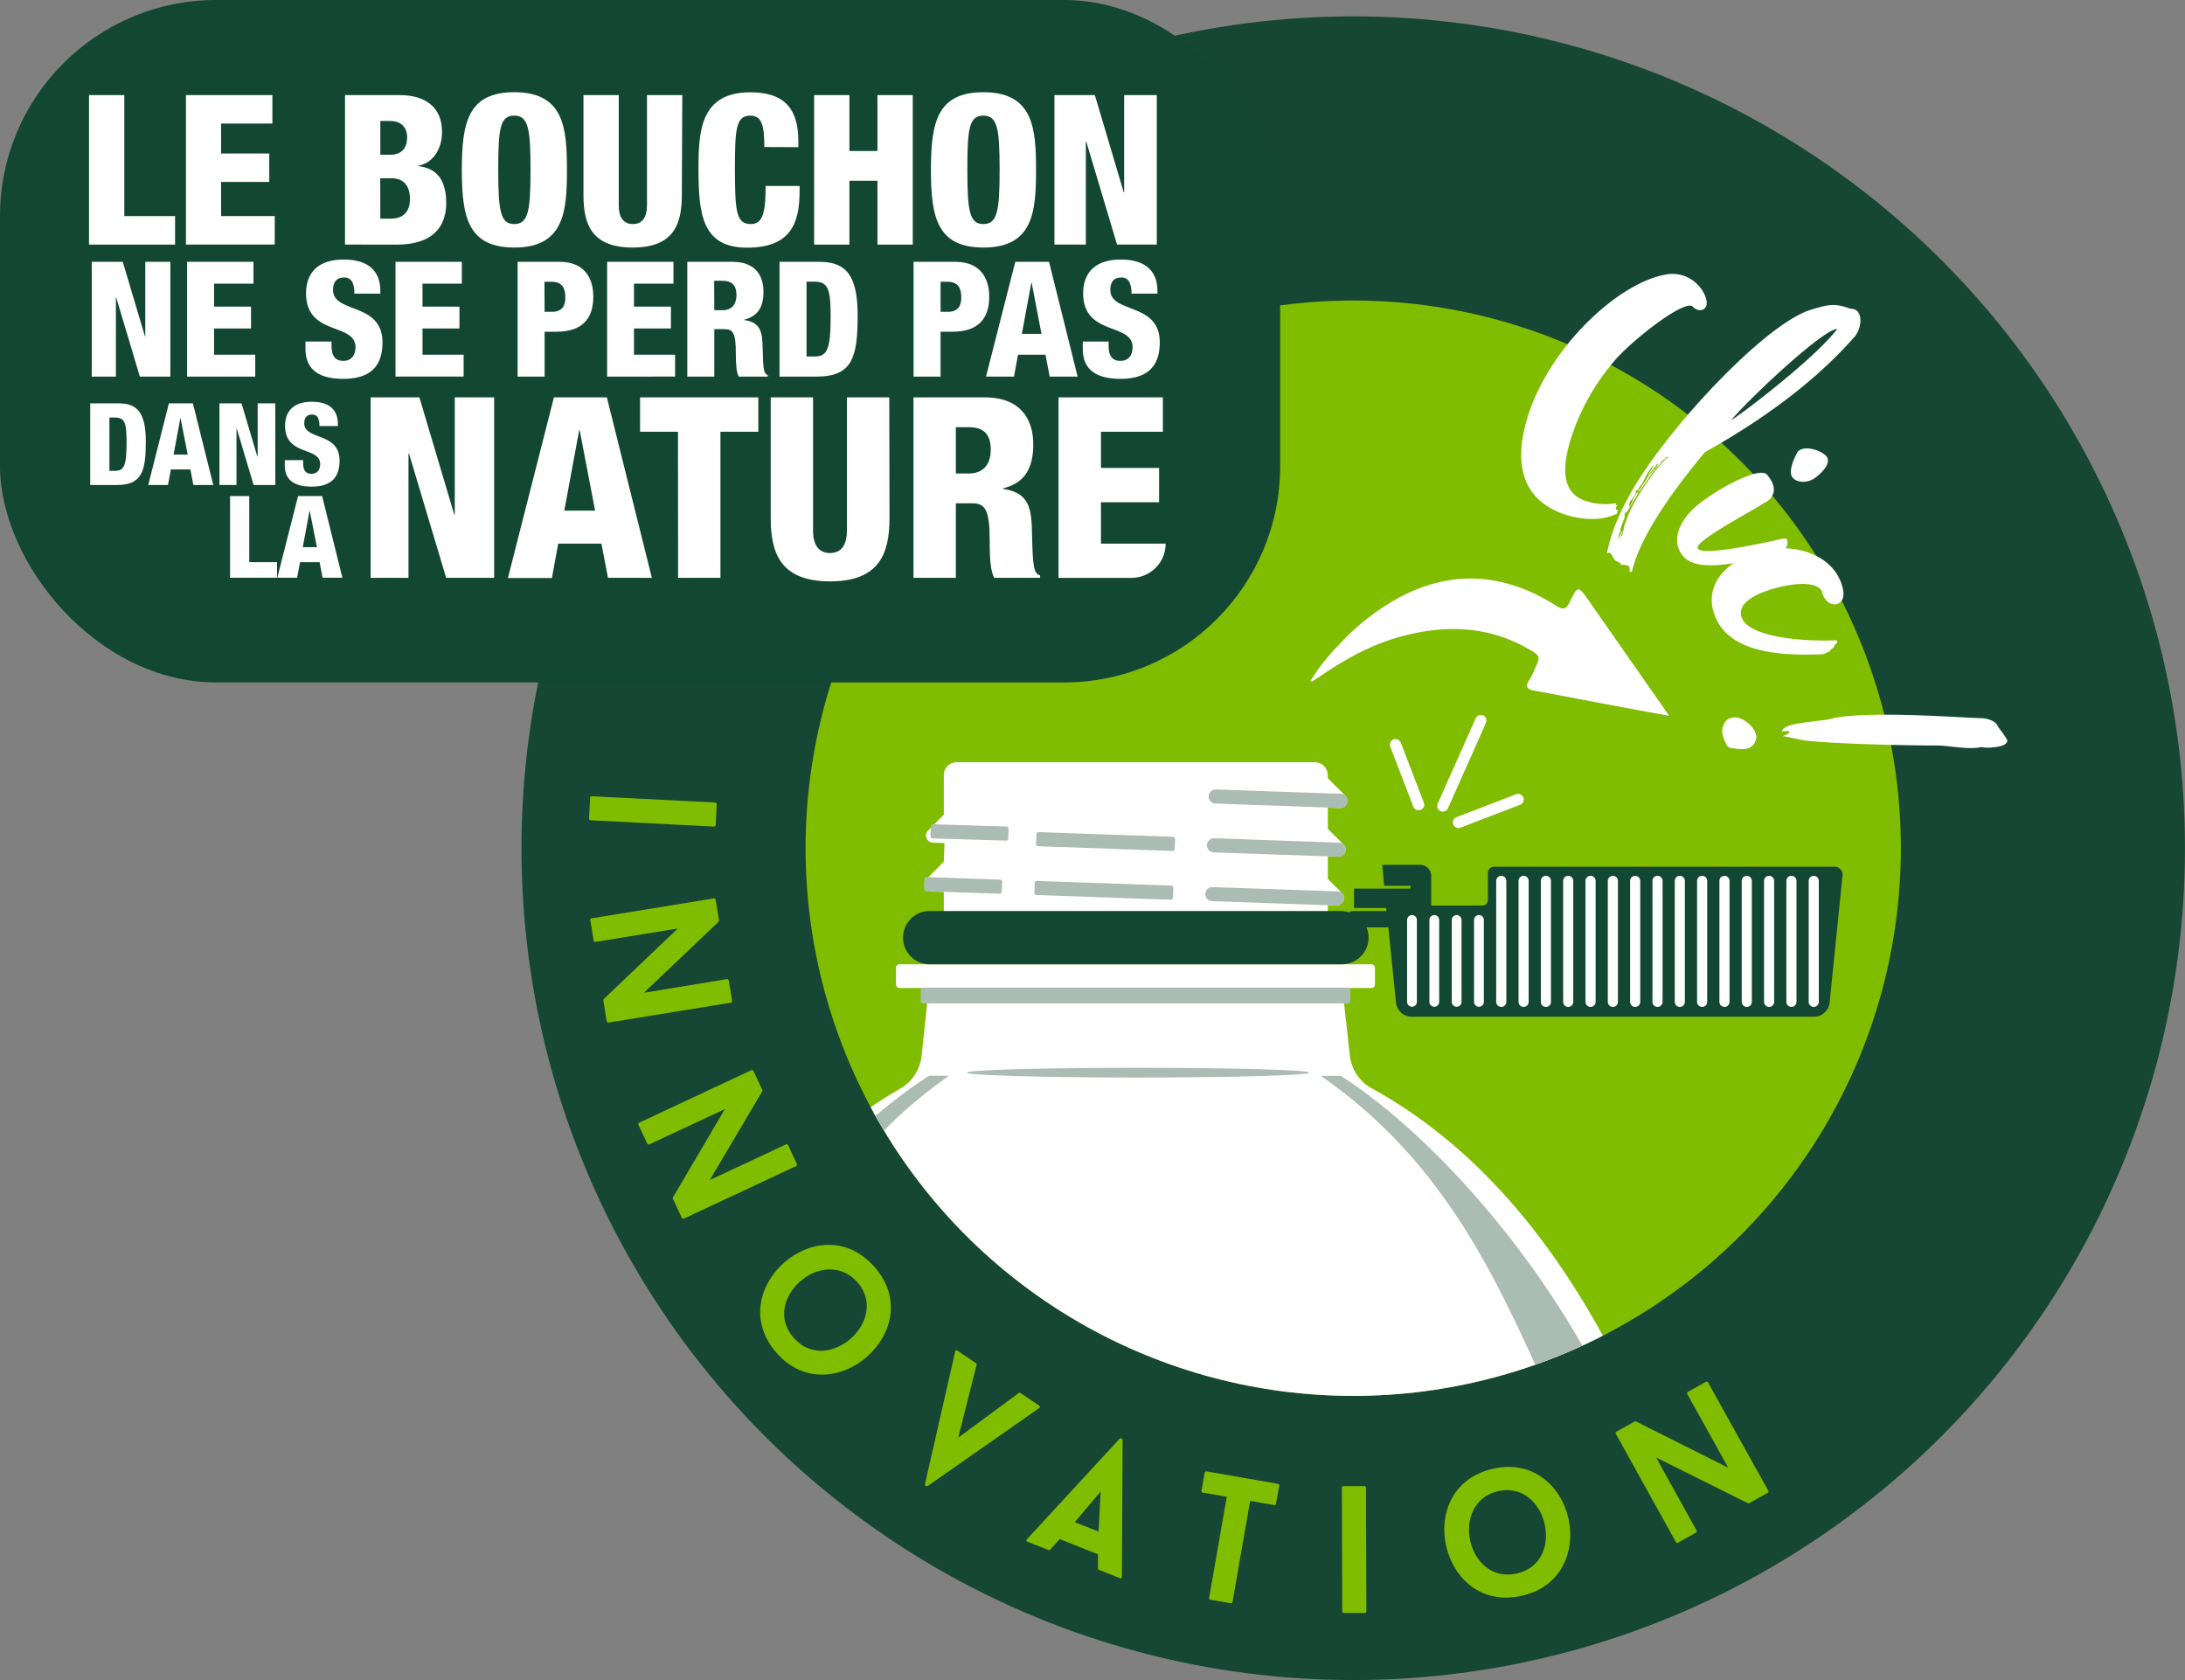
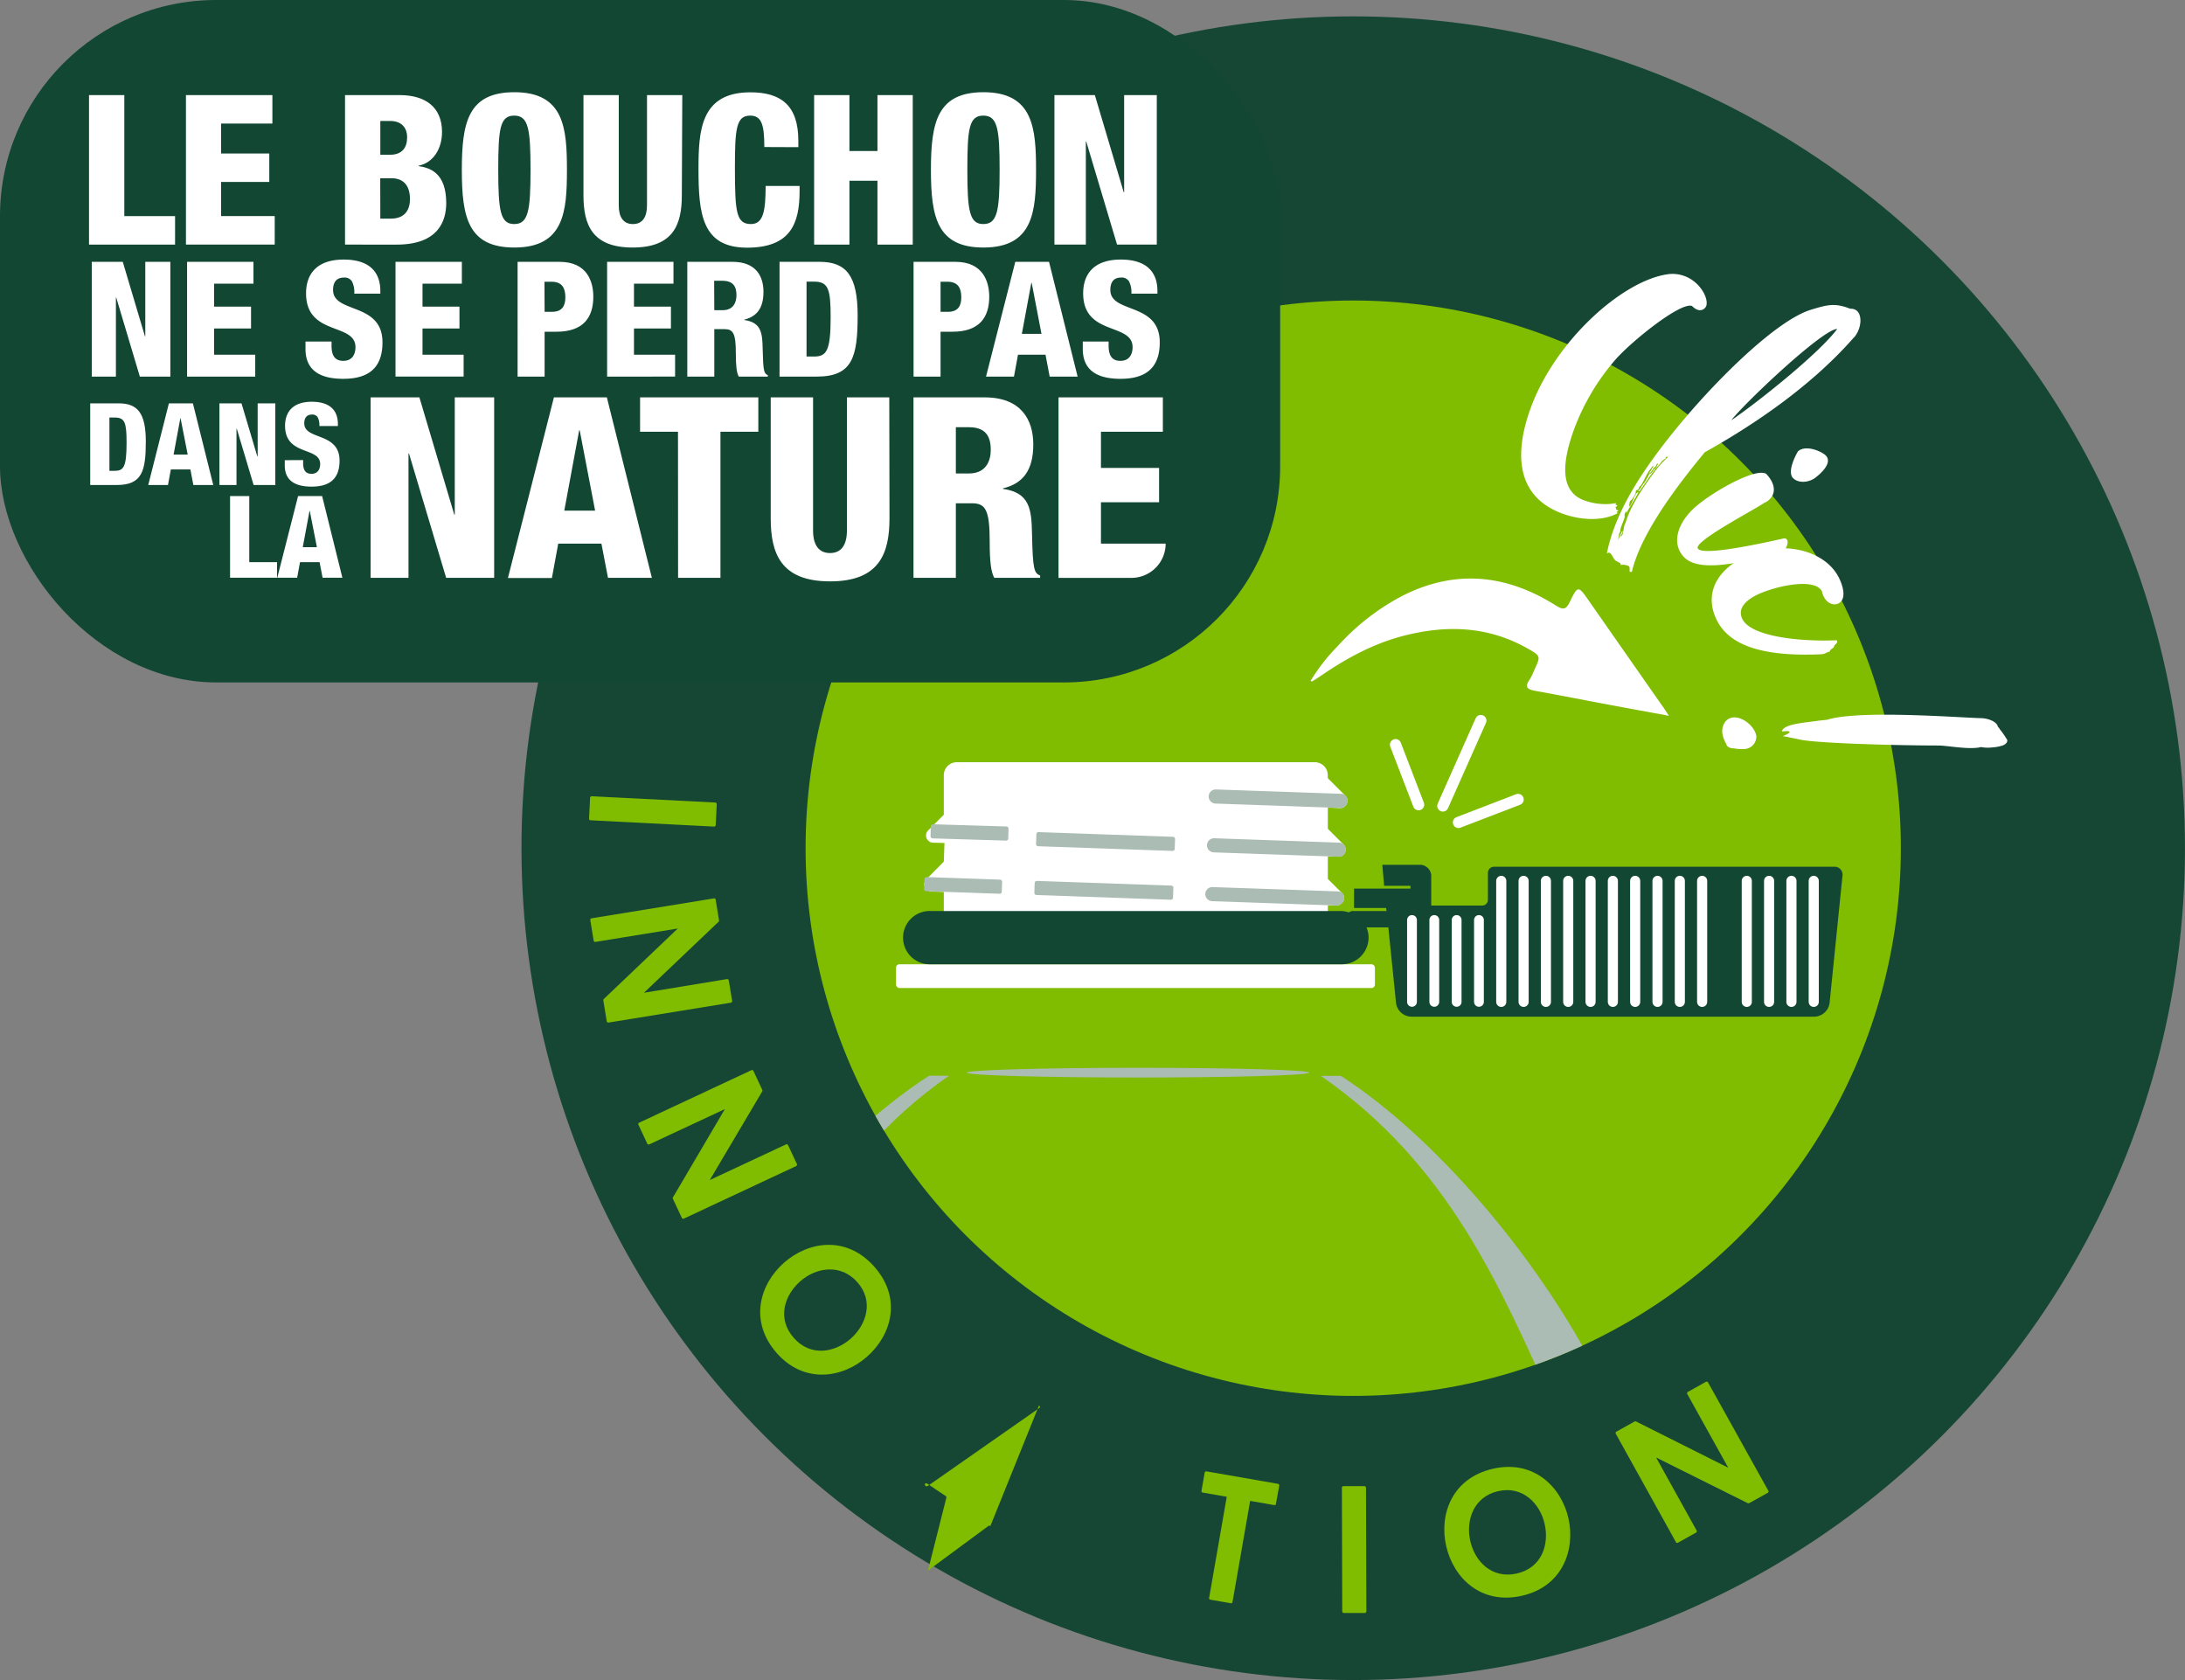
<svg xmlns="http://www.w3.org/2000/svg" viewBox="0 0 619.03 475.92">
  <rect x="0" y="0" width="619.03" height="475.92" fill="#808080" stroke="none" />
  <defs>
    <clipPath id="b7b66369-a346-411d-8f2d-ef1383251015">
      <circle cx="383.38" cy="240.28" r="155.15" style="fill:none" />
    </clipPath>
  </defs>
  <g id="a52d1f05-a530-4c46-b4d1-d8b979a0ea96" data-name="Calque 2">
    <g id="af87e7e5-16df-4b49-aded-3c96628df94f" data-name="bouchon deviss clic">
      <circle cx="383.38" cy="240.28" r="235.64" style="fill:#154734" />
      <circle cx="383.38" cy="240.28" r="155.15" style="fill:#80bc00" />
      <rect width="362.68" height="193.32" rx="61.26" style="fill:#124734" />
      <g style="clip-path:url(#b7b66369-a346-411d-8f2d-ef1383251015)">
        <path d="M377.81,242.64c1.93.06,2.17.13,2.95-.65a2,2,0,0,0-.14-2.78l-4.43-4.43v-6l2.14.08c1.65.08,2.06.17,2.84-.61a2,2,0,0,0,0-2.82l-5-5v-.86a3.67,3.67,0,0,0-3.66-3.65H271.05a3.67,3.67,0,0,0-3.66,3.65v11.23l-4.45,4.46a2,2,0,0,0,0,2.83c.77.77,1.33.61,2.73.66l1.91.06-.19,5.28L262.51,249a2.09,2.09,0,0,0-.11,2.9c.78.78,1.74.65,2.93.7l2.06.07v6.43a3.67,3.67,0,0,0,3.66,3.66H372.53a3.67,3.67,0,0,0,3.66-3.66v-2.64l1.44.06c1.2,0,1.74.09,2.47-.64l.17-.17a1.89,1.89,0,0,0,0-2.66l-4.08-4.08v-6.34Z" style="fill:#fff" />
        <path d="M472.82,202.77c-6.39-1.18-12-2.2-17.59-3.25-6.68-1.25-13.35-2.57-20.05-3.77-2.18-.39-3.51-.89-1.77-3.31a16.79,16.79,0,0,0,1.29-2.7c1.81-3.84,1.85-3.92-2-6.08-11.26-6.36-23.13-6.68-35.35-3.47-8.46,2.23-16,6.36-23.14,11.26-.82.56-1.67,1.08-2.51,1.61,0,0-.14-.05-.42-.17a54.56,54.56,0,0,1,7.79-9.95,65.86,65.86,0,0,1,17.94-14c15.07-7.76,29.61-6.31,43.66,2.51,2.05,1.29,2.92,1.43,4.07-.95,2.27-4.69,2.41-4.61,5.36-.37q10.29,14.75,20.59,29.47C471.29,200.4,471.81,201.23,472.82,202.77Z" style="fill:#fff" />
        <rect x="293.56" y="236.39" width="39.31" height="4" rx="0.56" transform="translate(8.51 -10.79) rotate(2)" style="fill:#aabcb3" />
        <path d="M379.17,242.69l-35.29-1.23a2,2,0,0,1-1.93-2.07h0a2,2,0,0,1,2.07-1.93l35.29,1.24a2,2,0,0,1,2,2.06h0A2.05,2.05,0,0,1,379.17,242.69Z" style="fill:#aabcb3" />
        <path d="M379.65,228.87l-35.29-1.24a2,2,0,0,1-1.93-2.06h0a2,2,0,0,1,2.07-1.93L380,224.87a1.88,1.88,0,0,1,1.78,2.06h0A2,2,0,0,1,379.65,228.87Z" style="fill:#aabcb3" />
        <rect x="262.34" y="235" width="22.01" height="4" rx="0.56" transform="matrix(1, 0.03, -0.03, 1, 8.44, -9.39)" style="fill:#aabcb3" />
        <rect x="293.08" y="250.21" width="39.31" height="4" rx="0.56" transform="translate(8.99 -10.76) rotate(2)" style="fill:#aabcb3" />
        <path d="M378.51,256.51l-35.11-1.23a2,2,0,0,1-1.93-2.07h0a2,2,0,0,1,2.06-1.92l35.63,1.23a1.82,1.82,0,0,1,1.66,2.08h0A2.22,2.22,0,0,1,378.51,256.51Z" style="fill:#aabcb3" />
        <rect x="261.86" y="248.82" width="22.01" height="4" rx="0.56" transform="translate(8.92 -9.37) rotate(2)" style="fill:#aabcb3" />
        <rect x="253.85" y="273.16" width="135.68" height="6.72" rx="0.94" style="fill:#fff" />
-         <rect x="260.85" y="279.78" width="121.72" height="4.5" rx="0.63" style="fill:#aabcb3" />
-         <path d="M463.76,397.82c-18-39.87-42.39-71.52-75.12-89.51a12.14,12.14,0,0,1-6.21-9.27l-1.64-14.79H262.68l-1.58,14.82a12.32,12.32,0,0,1-6.09,9.34c-31.78,18.36-57.73,50.64-75.19,89.41Z" style="fill:#fff" />
        <ellipse cx="322.42" cy="303.86" rx="48.5" ry="1.38" style="fill:#aabcb3" />
        <path d="M206.27,397.86c15-33.42,26.48-68.12,62.62-93.14h-5.67c-28.32,18.21-60.28,56.51-76.68,92.93Z" style="fill:#aabcb3" />
        <path d="M440,397.76c-15.05-33.42-29.68-68-65.82-93h5.68c28.32,18.21,60.44,56.52,76.83,92.94Z" style="fill:#aabcb3" />
        <line x1="395.37" y1="210.95" x2="401.9" y2="227.95" style="fill:none;stroke:#fff;stroke-linecap:round;stroke-miterlimit:10;stroke-width:3.192px" />
        <line x1="413.2" y1="232.97" x2="430.09" y2="226.48" style="fill:none;stroke:#fff;stroke-linecap:round;stroke-miterlimit:10;stroke-width:3.192px" />
        <line x1="408.77" y1="228.31" x2="419.53" y2="204.12" style="fill:none;stroke:#fff;stroke-linecap:round;stroke-miterlimit:10;stroke-width:3.192px" />
      </g>
      <path d="M202.68,227.34a.47.47,0,0,1,.38.53l-.29,5.8a.48.48,0,0,1-.44.49l-35.06-1.79a.47.47,0,0,1-.39-.53l.3-5.79a.46.46,0,0,1,.43-.49Z" style="fill:#80bc00" />
      <path d="M172.36,289.68a.47.47,0,0,1-.48-.44l-.94-5.78c0-.1,0-.36.08-.43l21-20-23.36,3.8a.46.46,0,0,1-.48-.39l-.94-5.78a.42.42,0,0,1,.33-.52l34.71-5.65a.43.43,0,0,1,.48.39l.95,5.83c0,.1,0,.31-.1.38l-21.17,20.14L206,277.35c.2,0,.43.13.48.44l.93,5.67a.48.48,0,0,1-.33.58Z" style="fill:#80bc00" />
      <path d="M193.72,345.22a.48.48,0,0,1-.59-.3l-2.48-5.3c-.05-.09-.11-.34,0-.43l14.71-25-21.43,10a.45.45,0,0,1-.57-.25l-2.48-5.3a.42.42,0,0,1,.17-.59l31.85-14.9a.43.43,0,0,1,.57.25l2.5,5.35a.45.45,0,0,1,0,.39l-14.88,25.14,21.62-10.11a.46.46,0,0,1,.59.29l2.44,5.21a.48.48,0,0,1-.15.64Z" style="fill:#80bc00" />
      <path d="M245.6,384.36c-6.9,6.07-17.81,7.74-25.57-1.09-7.9-9-4.79-19.52,2.11-25.59s17.71-7.77,25.61,1.21S252.51,378.3,245.6,384.36ZM241,379.23c4.51-4,6.62-10.67,1.9-16S231.19,359,226.68,363s-6.58,10.57-1.79,16S236.48,383.16,241,379.23Z" style="fill:#80bc00" />
-       <path d="M294.36,398.15c.34.23.37.56.07.72L262.76,421a.53.53,0,0,1-.73-.48l8.58-37.65c0-.34.36-.44.65-.24l5.2,3.49a.48.48,0,0,1,.24.47l-5.22,20.67,17.16-12.66a.46.46,0,0,1,.52.05Z" style="fill:#80bc00" />
-       <path d="M311.06,440.29,300.21,436l-2.68,3a.46.46,0,0,1-.52.07l-5.88-2.31c-.38-.15-.48-.47-.22-.7l26.28-28.49a.53.53,0,0,1,.86.34l-.2,38.76c0,.34-.26.51-.59.38l-5.92-2.34a.43.43,0,0,1-.29-.39Zm-6.57-9.09,6.73,2.65.61-11.35Z" style="fill:#80bc00" />
+       <path d="M294.36,398.15c.34.23.37.56.07.72L262.76,421a.53.53,0,0,1-.73-.48c0-.34.36-.44.65-.24l5.2,3.49a.48.48,0,0,1,.24.47l-5.22,20.67,17.16-12.66a.46.46,0,0,1,.52.05Z" style="fill:#80bc00" />
      <path d="M361.47,426.09c0,.2-.26.31-.57.26l-6.72-1.18-5,28.67a.42.42,0,0,1-.53.32l-5.71-1a.42.42,0,0,1-.39-.48l5-28.67-6.73-1.18c-.3-.05-.48-.24-.44-.44l.92-5.26a.47.47,0,0,1,.58-.31L362,420.33a.48.48,0,0,1,.43.5Z" style="fill:#80bc00" />
      <path d="M380.17,421.4a.46.46,0,0,1,.51-.41l5.8,0a.47.47,0,0,1,.52.41l.1,35.11a.49.49,0,0,1-.52.42h-5.8a.47.47,0,0,1-.51-.41Z" style="fill:#80bc00" />
      <path d="M444.36,430.13c2,9-1.74,19.33-13.2,21.92-11.67,2.64-19.42-5.14-21.45-14.1s1.65-19.26,13.32-21.9C434.49,413.47,442.34,421.17,444.36,430.13Zm-6.74,1.62c-1.32-5.85-6.2-10.91-13.16-9.34s-9.24,8.25-7.92,14.1,6.13,10.83,13.19,9.23S438.93,437.56,437.62,431.75Z" style="fill:#80bc00" />
      <path d="M501,422.33a.46.46,0,0,1-.25.6l-5.12,2.84c-.09.05-.33.13-.43.07l-26-12.95,11.48,20.69a.46.46,0,0,1-.2.59L475.41,437a.41.41,0,0,1-.6-.13l-17.06-30.75a.42.42,0,0,1,.21-.58l5.16-2.87c.09,0,.29-.1.39,0l26.11,13.1L478,394.87a.47.47,0,0,1,.25-.61l5-2.79a.46.46,0,0,1,.64.11Z" style="fill:#80bc00" />
      <g id="f1ddd197-b4f3-4a87-bea0-76f26772fa37" data-name="bouchon">
        <path d="M519.73,245.53H423.29a1.75,1.75,0,0,0-1.75,1.75v7.64a1.6,1.6,0,0,1-1.6,1.6H405.48c0-.06,0-.11,0-.17v-7.94a3.22,3.22,0,0,0-2.94-3.42H391.62l.52,5.94h7.47v.79h-16v5.5h9.1l.09.85h-9.67a2.18,2.18,0,0,0-1,.4,7.33,7.33,0,0,0-2-.4H263.67a7.55,7.55,0,1,0,0,15.09H380.18a7.57,7.57,0,0,0,7.55-7.54,7.37,7.37,0,0,0-.59-2.9h6c.07,0,.11-.07.18-.08L395.5,284a4.45,4.45,0,0,0,4.43,4h114a4.45,4.45,0,0,0,4.42-4L522,248A2.23,2.23,0,0,0,519.73,245.53Z" style="fill:#124734" />
        <line x1="400.03" y1="260.61" x2="400.03" y2="283.81" style="fill:none;stroke:#fff;stroke-linecap:round;stroke-linejoin:round;stroke-width:2.776px" />
        <line x1="507.53" y1="249.53" x2="507.53" y2="283.81" style="fill:none;stroke:#fff;stroke-linecap:round;stroke-linejoin:round;stroke-width:2.866px" />
        <line x1="501.2" y1="249.53" x2="501.2" y2="283.81" style="fill:none;stroke:#fff;stroke-linecap:round;stroke-linejoin:round;stroke-width:2.866px" />
        <line x1="494.88" y1="249.53" x2="494.88" y2="283.81" style="fill:none;stroke:#fff;stroke-linecap:round;stroke-linejoin:round;stroke-width:2.866px" />
-         <line x1="488.56" y1="249.53" x2="488.56" y2="283.81" style="fill:none;stroke:#fff;stroke-linecap:round;stroke-linejoin:round;stroke-width:2.866px" />
        <line x1="482.23" y1="249.53" x2="482.23" y2="283.81" style="fill:none;stroke:#fff;stroke-linecap:round;stroke-linejoin:round;stroke-width:2.866px" />
        <line x1="475.91" y1="249.53" x2="475.91" y2="283.81" style="fill:none;stroke:#fff;stroke-linecap:round;stroke-linejoin:round;stroke-width:2.866px" />
        <line x1="469.59" y1="249.53" x2="469.59" y2="283.81" style="fill:none;stroke:#fff;stroke-linecap:round;stroke-linejoin:round;stroke-width:2.866px" />
        <line x1="463.26" y1="249.53" x2="463.26" y2="283.81" style="fill:none;stroke:#fff;stroke-linecap:round;stroke-linejoin:round;stroke-width:2.866px" />
        <line x1="456.94" y1="249.53" x2="456.94" y2="283.81" style="fill:none;stroke:#fff;stroke-linecap:round;stroke-linejoin:round;stroke-width:2.866px" />
        <line x1="450.62" y1="249.53" x2="450.62" y2="283.81" style="fill:none;stroke:#fff;stroke-linecap:round;stroke-linejoin:round;stroke-width:2.866px" />
        <line x1="444.29" y1="249.53" x2="444.29" y2="283.81" style="fill:none;stroke:#fff;stroke-linecap:round;stroke-linejoin:round;stroke-width:2.866px" />
        <line x1="437.97" y1="249.53" x2="437.97" y2="283.81" style="fill:none;stroke:#fff;stroke-linecap:round;stroke-linejoin:round;stroke-width:2.866px" />
        <line x1="431.65" y1="249.53" x2="431.65" y2="283.81" style="fill:none;stroke:#fff;stroke-linecap:round;stroke-linejoin:round;stroke-width:2.866px" />
        <line x1="425.32" y1="249.53" x2="425.32" y2="283.81" style="fill:none;stroke:#fff;stroke-linecap:round;stroke-linejoin:round;stroke-width:2.866px" />
        <line x1="419" y1="260.61" x2="419" y2="283.81" style="fill:none;stroke:#fff;stroke-linecap:round;stroke-linejoin:round;stroke-width:2.776px" />
        <line x1="412.68" y1="260.61" x2="412.68" y2="283.81" style="fill:none;stroke:#fff;stroke-linecap:round;stroke-linejoin:round;stroke-width:2.776px" />
        <line x1="406.35" y1="260.61" x2="406.35" y2="283.81" style="fill:none;stroke:#fff;stroke-linecap:round;stroke-linejoin:round;stroke-width:2.776px" />
        <line x1="513.85" y1="249.53" x2="513.85" y2="283.81" style="fill:none;stroke:#fff;stroke-linecap:round;stroke-linejoin:round;stroke-width:2.866px" />
      </g>
      <path d="M477.23,78.2c4.5,1.65,6.92,6.39,6.15,8.51a1.92,1.92,0,0,1-2.54,1,3.15,3.15,0,0,1-1.22-.81c-.08,0-.21-.2-.3-.23-3.08-1.13-16.39,9.38-21.47,15A64.15,64.15,0,0,0,446,121.47c-3.3,9-4.38,17.64,2.79,20.26a17.34,17.34,0,0,0,9.07.8l-.16.43a1.19,1.19,0,0,1,.55.32l-.65.48a.3.3,0,0,1,.21.44c0,.11.05.14.38.26a.54.54,0,0,1,.3.23l-.49.3a.39.39,0,0,1,.21.44c-4.57,2.41-10.86,1.79-15.53.08-12-4.4-14.37-15.25-9-30,7-19,25.83-35.88,38.64-37.8A9.72,9.72,0,0,1,477.23,78.2Z" style="fill:#fff" />
      <path d="M461.45,160.37a3.69,3.69,0,0,0-2.31-.32c.06-.1,0-.29-.08-.49a9.2,9.2,0,0,0-1.27-.67c-.71-.54-1-1.71-1.65-2.24a.8.8,0,0,0-.91.17c2.09-10.59,8.38-20.7,15.11-29.63,12.3-16.32,32.28-36.33,42.76-39.46,4.93-1.52,6.87-1.89,11.1-.27a2.71,2.71,0,0,1,1.75.48c1.63,1.23,1.49,4.8-.41,7.33-.2.27-.41.39-.61.66-12,13.58-27.92,24.35-41.94,32.18-2,2.41-4.36,5.34-6.74,8.49-5.91,7.85-12.07,17.35-13.93,25.42a.4.4,0,0,0-.49.06C461.48,161.81,461.94,160.75,461.45,160.37ZM472,129.43c-.07.09-.06.37-.13.47a3.69,3.69,0,0,0-1.37,1.22c-.48.64-1,1.07-1.44,1.61l-1.83,2.44c-1.83,2.72-2.24,3.26-2.78,4-.08-.05-.15-.11-.42.11l.54-.72c.55-.72.41-.69.82-1.23l.61-.81a25.4,25.4,0,0,0,1.28-2.29c.28.07.69-.32.89-.59l.41-.69a2.14,2.14,0,0,0,.55-.43,7.78,7.78,0,0,0,.6-1.1c-.21-.16-.28-.07-.34,0a4.35,4.35,0,0,1-.54,1,.34.34,0,0,1-.08-.2l-.2.27-.81,1.23c-.14.18-.28.21-.69.47l.34-.45a4.28,4.28,0,0,0,.61-1l.2-.27a.55.55,0,0,1,.13-.32.53.53,0,0,1,.28-.22c-.21,0-.35,0-.62.38l-.68.9c-.95,1.26-1.61,3.17-2.56,4.43a1.46,1.46,0,0,1-.28.22,6.14,6.14,0,0,1-.33.74.53.53,0,0,1-.28.22c-.07-.06-.21,0-.28.07a1.6,1.6,0,0,0-.2.41c.22.31-.59,1.53-1,2.08-.14.18-.55.57-.55.57-.27.36-.31,1.75-.18,1.57.68-.91,1.27-2.87,1.88-3.68a1.09,1.09,0,0,1,.55-.43c.29.21-3.44,5.75-3.23,5.91-.14-.11-.15-.54-.22-.45-.27.5-.53,1-.32,1.46-.32,1.31-1.06,2.59-1.25,3.72a1.38,1.38,0,0,1-.32,1c.06-.09-.14.33-.07.38-.06.52-.31,1.6-.24,1.51l1.06-2.45s.14.11.28-.07a6.59,6.59,0,0,1-.74,1.56c.28-.07.35-.16.55-.43.34-.59.37-2.55.91-3.42.07-.08.2-.7.26-.79.6-1.67,1.91-5.63,8.44-14.28a26.57,26.57,0,0,1,3.42-3.65Zm18.84-10.83-.34.45c7-4.75,24.68-18.73,30-25.86C516.7,93.13,496.35,112.15,490.83,118.6Z" style="fill:#fff" />
      <path d="M482.17,153.49c-.51.45-1.61,1.43-1.08,2,2,2.25,22.6-2.63,24.15-2.93a.91.91,0,0,1,.95.22c.59.67.14,2.37-1,3.35a2.52,2.52,0,0,1-1.25.63l-2.51.57c-9,2.15-20.39,4.94-24.52.3-3.48-3.92-1.52-9.7,3.38-14s15.84-10.4,19.39-9.64a1.37,1.37,0,0,1,1,.57c1.47,1.66,3.13,4.71.42,7.11a4.17,4.17,0,0,1-1.27.78C497.63,144,486,150.12,482.17,153.49ZM514.71,135c-2.11,1.88-5.39,1.94-6.8.35-1.77-2,1.4-7.43,1.49-7.51,2.28-2,6.92.14,7.93,1.27s.75,2.89-2,5.37Z" style="fill:#fff" />
      <path d="M517.27,185a2.85,2.85,0,0,1-1.22.34c-14,.6-25.32-1.37-29.53-9.39-3.34-6.37-1.55-13.42,7.25-18,9.6-5,22.75-2.81,27.12,5.53.79,1.49,2.66,6,0,7.44-1.3.68-3.12.13-4.11-1.75a5,5,0,0,1-.52-1.24c-.08-.15,0-.29-.11-.44-2.14-4.09-14-1.26-18.75,1.2-2.9,1.53-5,3.62-3.92,6.37l.2.4c2.52,4.8,15.82,6.34,26.57,5.92a.29.29,0,0,1,.22.19c.21.39-.47,1-.67,1.15s-.15.68-.55.89-.92.68-.8.92A7.17,7.17,0,0,0,517.27,185Z" style="fill:#fff" />
      <path d="M494.22,212.19a12.64,12.64,0,0,1-3.09-.21c-.89.09-2-.51-2.05-1.21a8.07,8.07,0,0,1-1.14-3.19c-.16-1.59.59-4.08,3.07-4.34,2.8-.29,6.3,2.73,6.58,5.38A3.55,3.55,0,0,1,494.22,212.19Zm70.37-.48a10.93,10.93,0,0,1-3.42-.09,4.75,4.75,0,0,1-1.23.22c-3.25.35-8.35-.63-10.74-.65-11.81,0-34.48-.64-39.13-1.66,0,0-4.76-1-5-1,1.2-.48,1.95-.92,1.92-1.19s-.71-.28-2.17-.12c.34-2.18,6.77-2.51,10.57-3.09l2.14-.22a29.59,29.59,0,0,1,5.57-1c11.45-1.21,32.75.38,38.1.53,1.7,0,4.29.79,4.78,2.26,0,.26.52.57.54.83a22.71,22.71,0,0,1,1.88,2.66,1.13,1.13,0,0,1,.28.51c.08.79-.87,1.43-1.76,1.61A10.58,10.58,0,0,1,564.59,211.71Z" style="fill:#fff" />
      <g id="a6c524e4-c695-4360-bce0-d816aadcaede" data-name="titre bouchon">
        <path d="M105,112.57h13.82l9.88,33.22h.14V112.57H140v51.12h-13.6l-10.53-35.22h-.14v35.22H105Z" style="fill:#fff" />
        <path d="M156.93,112.57h15l12.75,51.12H172.25L170.39,154H158.15l-1.79,9.74H143.9Zm7.3,9.31h-.14l-4.22,22.77h8.73Z" style="fill:#fff" />
        <path d="M192.08,122.31H181.34v-9.74h33.5v9.74H204.11v41.38h-12Z" style="fill:#fff" />
        <path d="M252,146.79c0,10-2.86,17.9-16.82,17.9s-16.83-7.87-16.83-17.9V112.57h12V150.3c0,4,1.57,6.37,4.8,6.37s4.79-2.36,4.79-6.37V112.57h12Z" style="fill:#fff" />
        <path d="M258.8,112.57H279c10.23,0,13.74,6.3,13.74,13.32,0,7.44-3,11.1-8.59,12.45v.15c7.66,1.07,8.09,5.87,8.23,12.74.22,10.09.58,11.1,2.3,11.81v.65h-13c-.93-1.72-1.29-4.58-1.29-10.38,0-8.88-1.22-10.74-5-10.74h-4.59v21.12h-12Zm12,21.55h3.73c4.87,0,6.16-3.65,6.16-6.66,0-3.86-1.44-6.44-6.23-6.44h-3.66Z" style="fill:#fff" />
        <path d="M299.89,112.57h29.56v9.74H311.91v10.24h16.47v9.73H311.91V154h18.33v0a9.7,9.7,0,0,1-9.7,9.7H299.89Z" style="fill:#fff" />
        <path d="M25.56,114.26h8.07c5.38,0,7.68,2.79,7.68,10.82,0,8.39-1.07,12.31-8.23,12.31H25.56ZM31,133.38h1.46c2.53,0,3.4-1,3.4-7.94,0-5.64-.45-7.16-3.33-7.16H31Z" style="fill:#fff" />
        <path d="M47.85,114.26h6.8l5.77,23.13H54.78l-.84-4.4H48.4l-.81,4.4H42Zm3.3,4.21h-.06l-1.91,10.31h4Z" style="fill:#fff" />
        <path d="M62.17,114.26h6.25l4.47,15H73v-15H78v23.13H71.85l-4.76-15.94H67v15.94H62.17Z" style="fill:#fff" />
        <path d="M85.88,130.33v.81c0,1.75.49,3.08,2.36,3.08s2.47-1.43,2.47-2.76c0-5-9.95-2.2-9.95-10.85,0-3.69,2-6.8,7.58-6.8,5.44,0,7.39,2.75,7.39,6.32v.55H90.48a4.81,4.81,0,0,0-.45-2.43,1.74,1.74,0,0,0-1.66-.81c-1.36,0-2.17.81-2.17,2.49,0,4.83,10,2.4,10,10.56,0,5.25-2.92,7.36-7.91,7.36-3.95,0-7.61-1.2-7.61-6v-1.49Z" style="fill:#fff" />
        <path d="M65.18,140.52h5.44v18.73h7.87v4.4H65.18Z" style="fill:#fff" />
        <path d="M84.45,140.52h6.81L97,163.65H91.39l-.85-4.4H85l-.81,4.4H78.56Zm3.31,4.21h-.07L85.78,155h4Z" style="fill:#fff" />
        <path d="M26,74.17h8.78l6.29,21.12h.09V74.17h7.1v32.51H39.62l-6.69-22.4h-.09v22.4H26Z" style="fill:#fff" />
        <path d="M53,74.17H71.81v6.19H60.65v6.51H71.12v6.19H60.65v7.42H72.31v6.2H53Z" style="fill:#fff" />
        <path d="M93.93,96.75v1.14c0,2.46.68,4.33,3.32,4.33s3.46-2,3.46-3.88c0-7-14-3.09-14-15.25,0-5.19,2.78-9.56,10.66-9.56,7.65,0,10.38,3.87,10.38,8.88v.77h-7.38a6.73,6.73,0,0,0-.63-3.41,2.41,2.41,0,0,0-2.32-1.14c-1.92,0-3.06,1.14-3.06,3.51,0,6.78,14,3.36,14,14.84,0,7.37-4.09,10.33-11.11,10.33-5.55,0-10.7-1.68-10.7-8.46v-2.1Z" style="fill:#fff" />
        <path d="M112.05,74.17h18.8v6.19H119.7v6.51h10.47v6.19H119.7v7.42h11.65v6.2h-19.3Z" style="fill:#fff" />
        <path d="M146.64,74.17h11.84c8.06,0,9.61,5.83,9.61,9.88,0,5.83-2.78,9.92-10.43,9.92h-3.37v12.71h-7.65Zm7.65,14.16h2.1c3.05,0,3.78-1.91,3.78-4.1,0-2.5-.82-4.42-3.92-4.42h-2Z" style="fill:#fff" />
        <path d="M172,74.17h18.8v6.19H179.61v6.51h10.47v6.19H179.61v7.42h11.65v6.2H172Z" style="fill:#fff" />
        <path d="M194.72,74.17h12.84c6.51,0,8.74,4,8.74,8.47,0,4.73-1.91,7-5.46,7.92v.09c4.87.68,5.14,3.73,5.23,8.1.14,6.42.37,7.06,1.46,7.52v.41h-8.24c-.59-1.1-.82-2.92-.82-6.61,0-5.64-.77-6.83-3.19-6.83h-2.91v13.44h-7.65Zm7.65,13.7h2.37c3.09,0,3.91-2.32,3.91-4.23,0-2.46-.91-4.1-4-4.1h-2.32Z" style="fill:#fff" />
        <path d="M220.85,74.17h11.34c7.56,0,10.79,3.91,10.79,15.2,0,11.8-1.5,17.31-11.57,17.31H220.85ZM228.5,101h2.05c3.55,0,4.78-1.41,4.78-11.15,0-7.93-.64-10.07-4.69-10.07H228.5Z" style="fill:#fff" />
        <path d="M258.82,74.17h11.84c8,0,9.6,5.83,9.6,9.88,0,5.83-2.77,9.92-10.42,9.92h-3.37v12.71h-7.65Zm7.65,14.16h2.09c3.05,0,3.78-1.91,3.78-4.1,0-2.5-.82-4.42-3.92-4.42h-1.95Z" style="fill:#fff" />
        <path d="M287.64,74.17h9.56l8.1,32.51h-7.92l-1.18-6.2h-7.79l-1.14,6.2h-7.92Zm4.64,5.92h-.09L289.5,94.57h5.56Z" style="fill:#fff" />
        <path d="M314.08,96.75v1.14c0,2.46.69,4.33,3.33,4.33s3.46-2,3.46-3.88c0-7-14-3.09-14-15.25,0-5.19,2.78-9.56,10.66-9.56,7.64,0,10.38,3.87,10.38,8.88v.77h-7.38a6.61,6.61,0,0,0-.64-3.41,2.39,2.39,0,0,0-2.32-1.14c-1.91,0-3,1.14-3,3.51,0,6.78,14,3.36,14,14.84,0,7.37-4.1,10.33-11.11,10.33-5.56,0-10.7-1.68-10.7-8.46v-2.1Z" style="fill:#fff" />
        <path d="M25.22,26.94h10V61.22H49.6v8.07H25.22Z" style="fill:#fff" />
        <path d="M52.68,26.94H77.17V35H62.64v8.48H76.29v8.06H62.64v9.67H77.83v8.07H52.68Z" style="fill:#fff" />
        <path d="M97.75,26.94h15.48c7.24,0,12,3.38,12,10.44,0,4.92-2.61,8.78-6.64,9.55v.12c3.14.47,7.83,1.83,7.83,10.49,0,5-2.2,11.75-14,11.75H97.75Zm10,16.9h2.73c3.44,0,4.87-2,4.87-5,0-2.19-1.19-4.57-4.81-4.57h-2.79Zm0,18.09h3c4,0,5.4-2.55,5.4-5.51,0-4.16-2.14-5.93-5.22-5.93h-3.21Z" style="fill:#fff" />
        <path d="M145.73,70.12c-13.11,0-14.89-8.54-14.89-22s1.78-22,14.89-22c14.12,0,14.89,10.26,14.89,22S159.85,70.12,145.73,70.12Zm-.06-6.65c4,0,4.63-3.73,4.63-15.36s-.6-15.36-4.63-15.36-4.51,3.74-4.51,15.36S141.76,63.47,145.67,63.47Z" style="fill:#fff" />
        <path d="M193.17,55.29c0,8.3-2.37,14.83-13.93,14.83S165.3,63.59,165.3,55.29V26.94h10V58.2c0,3.32,1.31,5.27,4,5.27s4-1.95,4-5.27V26.94h10Z" style="fill:#fff" />
        <path d="M216.54,41.65c0-6.17-.71-8.9-4-8.9-4,0-4.33,3.8-4.33,14.89,0,12.57.41,15.83,4.56,15.83,3.68,0,4.1-4.21,4.15-10.79h9.61v1.48c0,9.14-2.55,16-14.88,16-12.76,0-13.76-9.55-13.76-22.3,0-10.86.59-21.71,14.7-21.71,8.78,0,13.59,3.8,13.59,13.76v1.78Z" style="fill:#fff" />
        <path d="M230.65,26.94h10V42.78h7.94V26.94h10V69.29h-10V51.2h-7.94V69.29h-10Z" style="fill:#fff" />
        <path d="M278.63,70.12c-13.11,0-14.89-8.54-14.89-22s1.78-22,14.89-22c14.12,0,14.89,10.26,14.89,22S292.75,70.12,278.63,70.12Zm-.06-6.65c4,0,4.63-3.73,4.63-15.36s-.6-15.36-4.63-15.36-4.51,3.74-4.51,15.36S274.66,63.47,278.57,63.47Z" style="fill:#fff" />
        <path d="M298.73,26.94h11.45l8.18,27.52h.12V26.94h9.25V69.29H316.47l-8.72-29.18h-.12V69.29h-8.9Z" style="fill:#fff" />
      </g>
    </g>
  </g>
</svg>